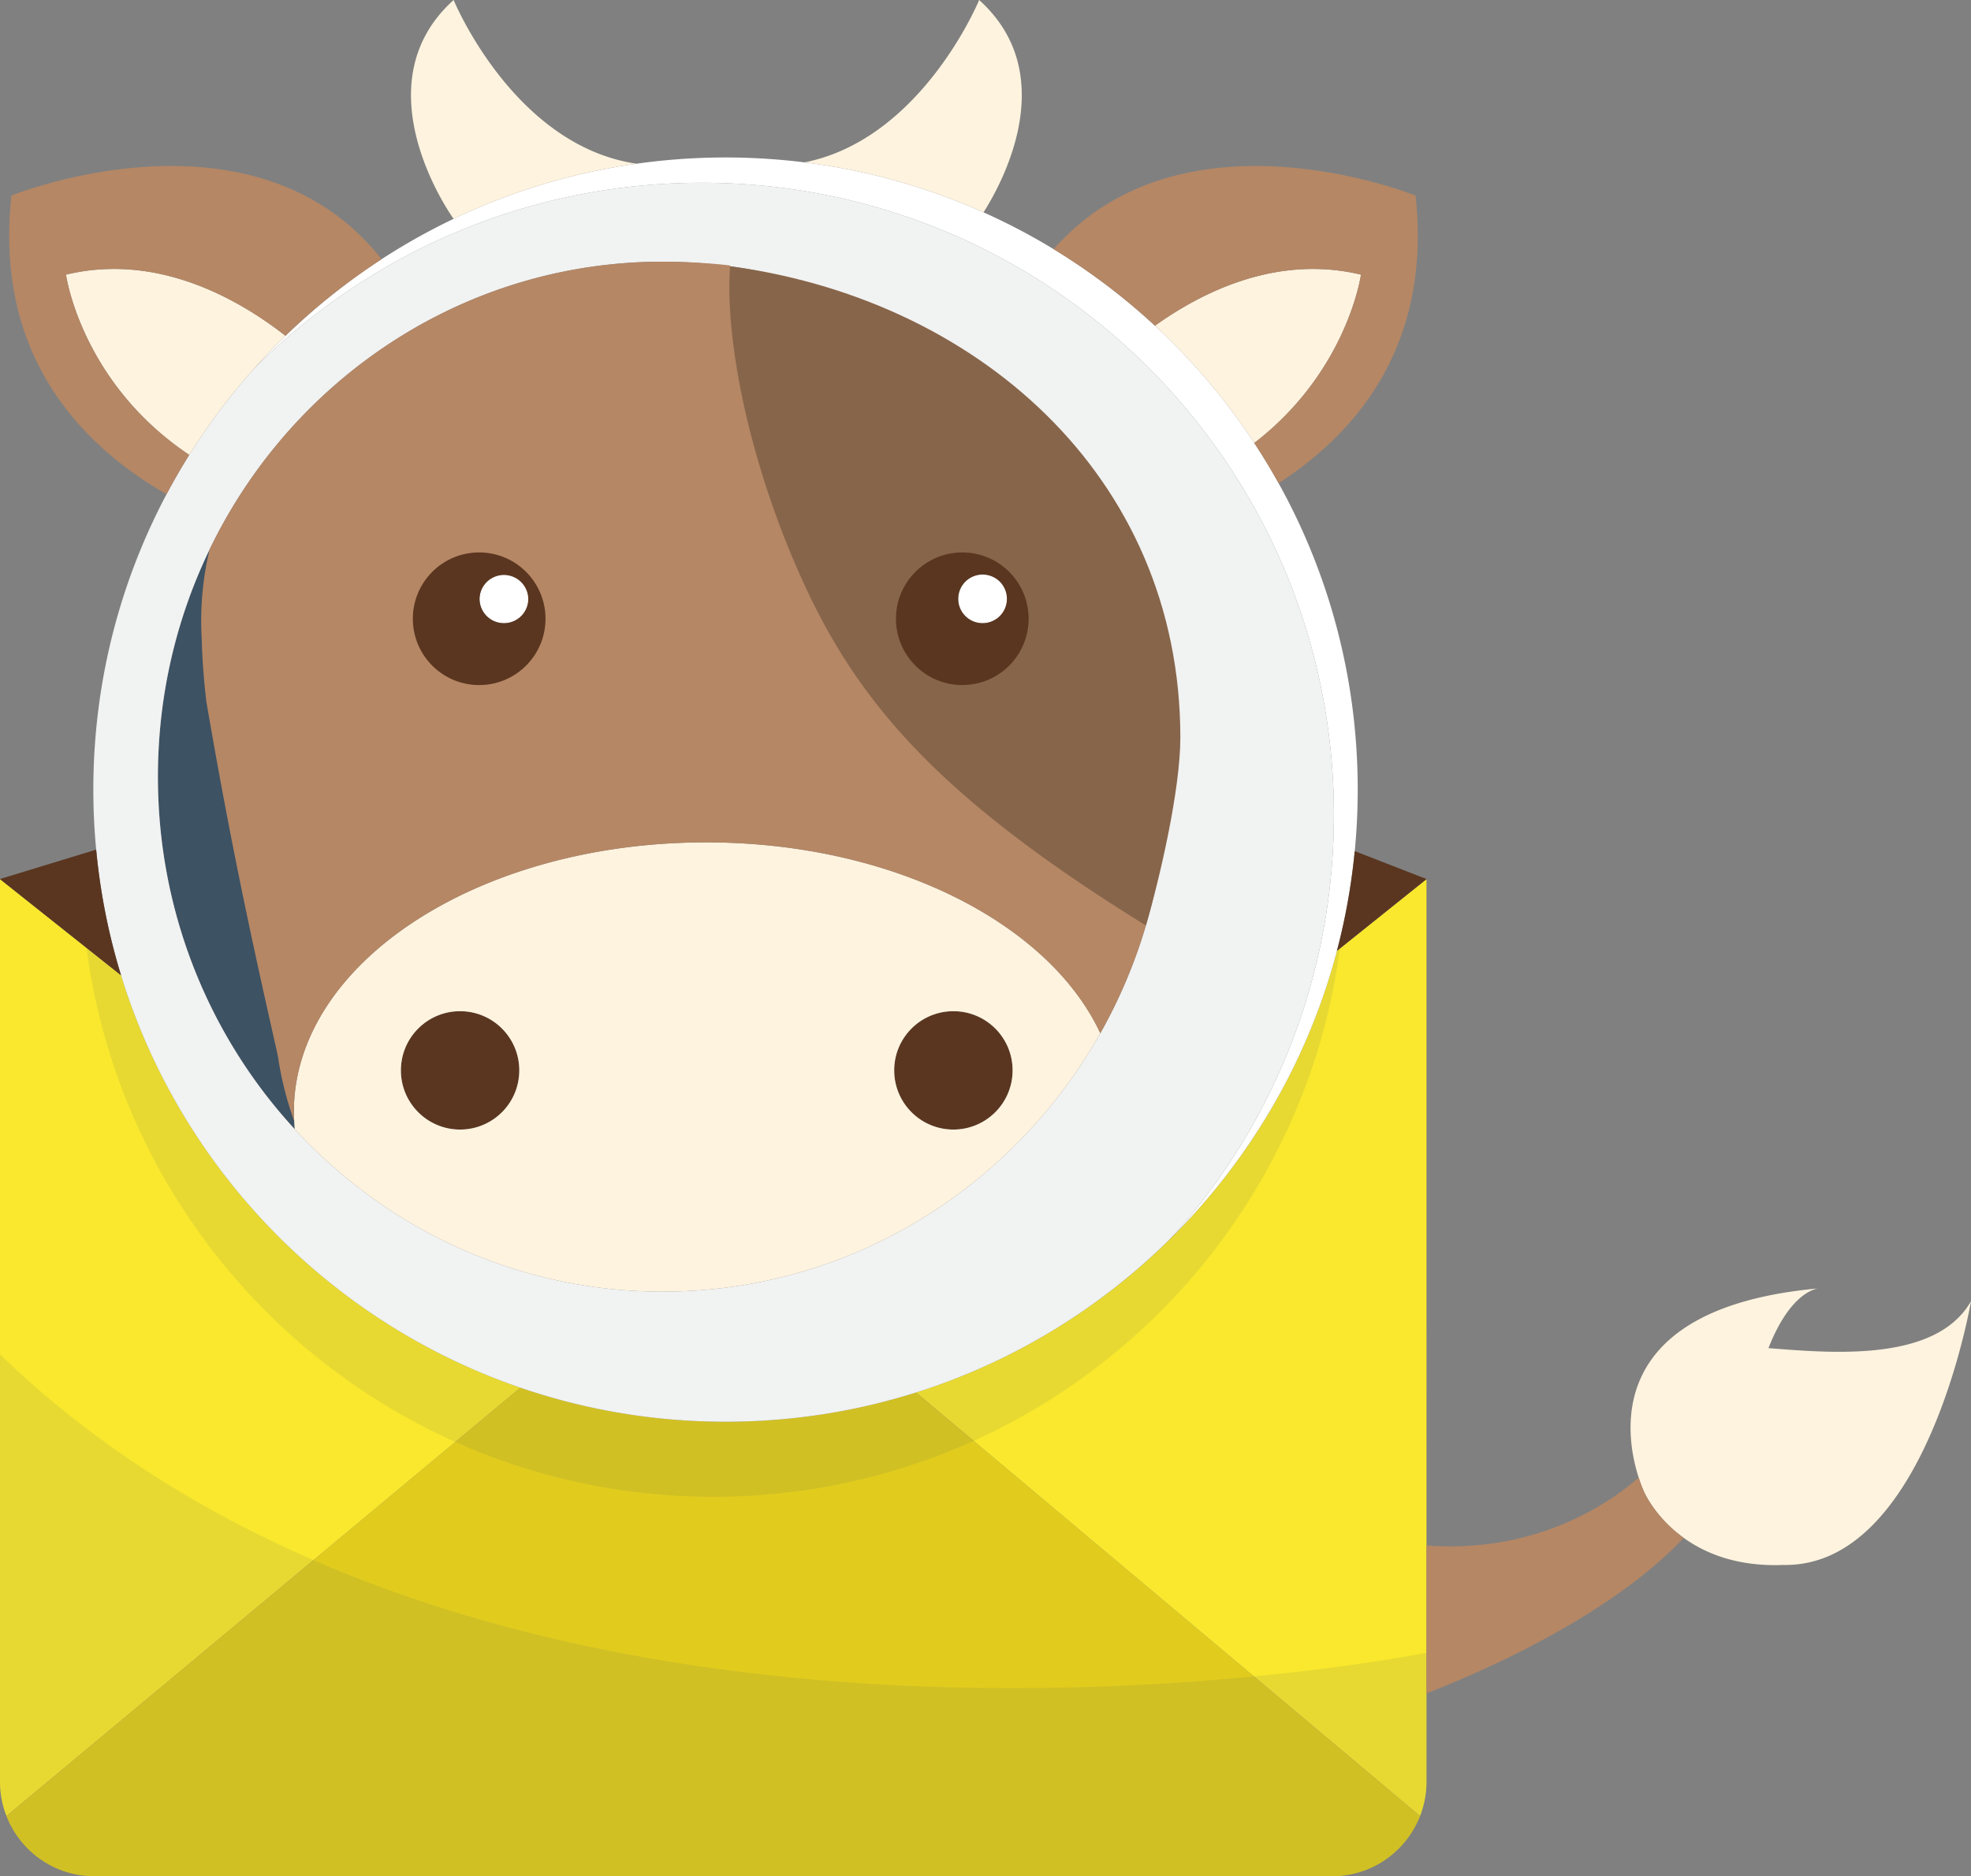
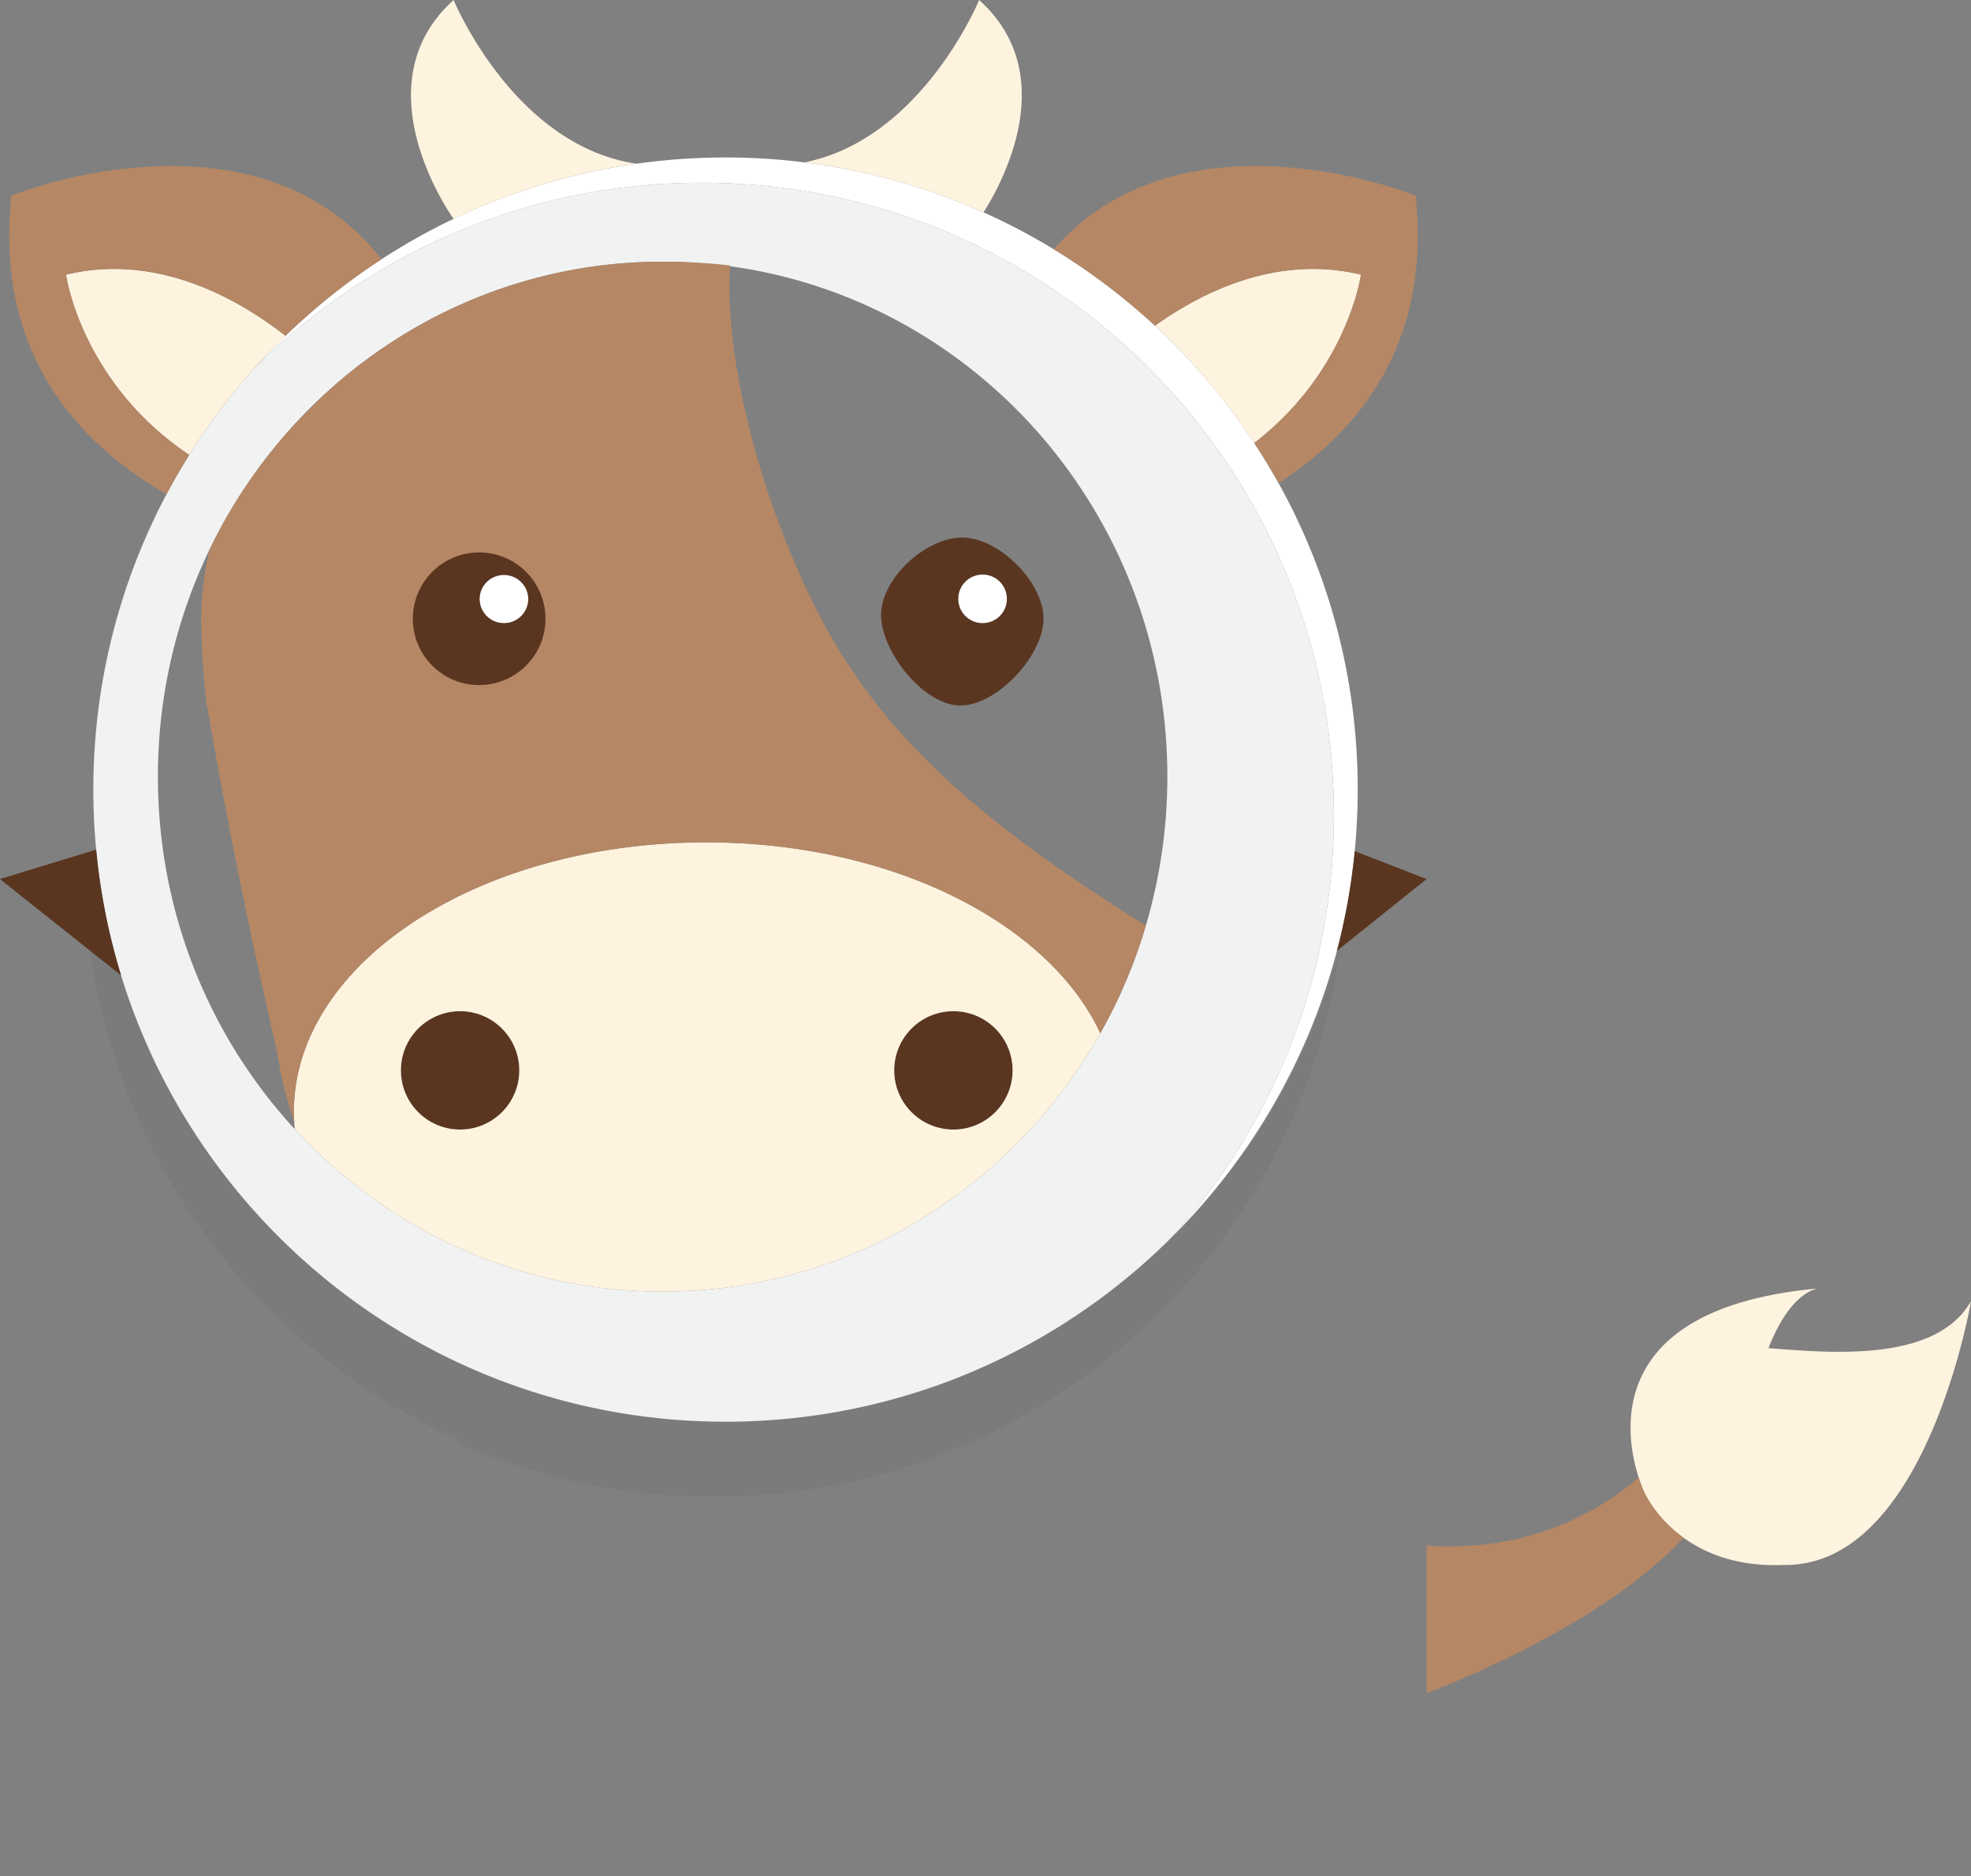
<svg xmlns="http://www.w3.org/2000/svg" viewBox="0 0 374.821 356.871">
  <rect x="0" y="0" width="374.821" height="356.871" fill="#808080" stroke="none" />
-   <path fill="#3d5263" d="M55.948 213.25c.073-20.261-.716-17.26-3.656-39.267 2.228-22.44-7.628-38.859-7.669-58.34 0-4.716-5.806-6.781-4.761-11.138-6.292 13.037-9.833 27.707-9.833 43.222 0 25.946 9.89 49.533 26.027 67.059a35.788 35.788 0 0 1-.108-1.536z" />
-   <path fill="#f9e82d" d="m254.808 180.412-.567.455c-10.49 39.88-40.951 71.658-80.048 83.996l10.952 9.206 53.296 44.799 31.601 26.563a17.847 17.847 0 0 0 1.231-6.478l.001-.02V167.219ZM23.027 185.52l-6.574-5.225L.001 167.219v171.714c0 2.295.447 4.481 1.233 6.499l58.39-48.683 26.964-22.481 12.38-10.321c-36.238-12.423-64.661-41.673-75.941-78.427Z" />
-   <path fill="#edd514" fill-opacity=".895" d="m238.441 318.868-53.296-44.799-10.952-9.206a120.166 120.166 0 0 1-36.22 5.558c-13.653 0-26.772-2.28-39.004-6.474l-12.38 10.321-26.965 22.482-58.39 48.683c2.605 6.69 9.094 11.438 16.706 11.438h235.394c7.613 0 14.103-4.749 16.707-11.44z" />
  <g fill="#3d5263">
-     <path d="M238.441 318.868c-41.457 4.008-115.073 5.566-178.816-22.118-21.543-9.356-41.959-22.05-59.623-39.123v81.307c0 2.295.447 4.481 1.233 6.499 2.605 6.69 9.094 11.438 16.706 11.438h235.394c7.613 0 14.103-4.749 16.707-11.44a17.847 17.847 0 0 0 1.231-6.478v-24.584s-12.58 2.541-32.832 4.499z" opacity=".1" />
-     <path d="M86.588 274.268c14.979 6.703 31.579 10.435 49.051 10.435 17.648 0 34.408-3.803 49.505-10.634 37.082-16.777 64.125-51.824 69.664-93.657l-.567.455c-10.49 39.88-40.951 71.658-80.048 83.996a120.166 120.166 0 0 1-36.22 5.558c-13.653 0-26.772-2.28-39.004-6.474-36.238-12.423-64.661-41.673-75.941-78.427l-6.574-5.225c5.525 42.054 32.786 77.261 70.134 93.973z" opacity=".1" />
+     <path d="M86.588 274.268c14.979 6.703 31.579 10.435 49.051 10.435 17.648 0 34.408-3.803 49.505-10.634 37.082-16.777 64.125-51.824 69.664-93.657c-10.49 39.88-40.951 71.658-80.048 83.996a120.166 120.166 0 0 1-36.22 5.558c-13.653 0-26.772-2.28-39.004-6.474-36.238-12.423-64.661-41.673-75.941-78.427l-6.574-5.225c5.525 42.054 32.786 77.261 70.134 93.973z" opacity=".1" />
  </g>
  <g fill="#fff">
    <path d="M54.293 63.875a121.144 121.144 0 0 0-5.229 5.402l-.127.139c-.234.258-.473.51-.705.77l.166-.163c21.76-21.782 51.828-35.259 85.046-35.259 66.396 0 120.222 53.826 120.222 120.223 0 30.718-11.526 58.74-30.482 79.991 21.633-21.737 35.006-51.7 35.01-84.791v-.013c0-21.143-5.465-41.007-15.049-58.269a120.626 120.626 0 0 0-23.509-29.95 120.67 120.67 0 0 0-19.26-14.558 119.724 119.724 0 0 0-13.341-7.006 119.422 119.422 0 0 0-34.062-9.509 121.196 121.196 0 0 0-31.931.258 119.316 119.316 0 0 0-34.784 10.487 120.182 120.182 0 0 0-13.688 7.672 120.925 120.925 0 0 0-18.277 14.576z" />
    <path d="M95.828 118.535a4.628 4.628 0 1 0 0-9.255 4.633 4.633 0 0 0-4.634 4.626 4.633 4.633 0 0 0 4.634 4.629zm91.022 0a4.628 4.628 0 1 0 0-9.255 4.63 4.63 0 0 0-4.631 4.626 4.63 4.63 0 0 0 4.631 4.629z" />
  </g>
  <path fill="#f1f2f2" d="M223.701 234.394c18.648-21.18 29.965-48.971 29.965-79.408 0-66.396-53.825-120.223-120.222-120.223-33.218 0-63.286 13.477-85.046 35.259a120.695 120.695 0 0 0-16.727 23.987 119.405 119.405 0 0 0-13.301 43.893 121.577 121.577 0 0 0-.622 12.298c0 3.849.188 7.653.542 11.409.776 8.241 2.38 16.24 4.735 23.912 11.281 36.754 39.703 66.004 75.941 78.427 12.231 4.193 25.351 6.474 39.004 6.474 12.623 0 24.79-1.95 36.22-5.558 18.139-5.725 34.412-15.64 47.7-28.603.536-.522 1.811-1.867 1.811-1.867zm-5.788-58.356a98.496 98.496 0 0 1-8.668 20.495c-16.571 29.372-47.64 49.146-83.233 49.146-27.584 0-52.447-11.88-69.956-30.895-16.137-17.524-26.026-41.111-26.026-67.058 0-15.515 3.54-30.185 9.833-43.222 15.648-32.42 48.344-54.73 86.15-54.73 3.967 0 7.876.25 11.717.728 47.479 5.898 84.262 47.175 84.262 97.224a99.865 99.865 0 0 1-4.079 28.312zM49.064 69.277l-.127.139Z" />
  <path fill="#5a3620" d="M257.626 161.89a119.752 119.752 0 0 1-3.386 18.976l.567-.455 16.466-13.193v-.023zM.001 167.219l16.451 13.076 6.574 5.225a119.732 119.732 0 0 1-4.735-23.912l-2.85.871L0 167.196m87.491 25.141c-6.21 0-11.254 5.034-11.254 11.257 0 6.216 5.043 11.257 11.254 11.257 6.221 0 11.261-5.041 11.261-11.257 0-6.223-5.041-11.257-11.261-11.257zm93.816 0c-6.218 0-11.259 5.034-11.259 11.257 0 6.216 5.041 11.257 11.259 11.257 6.22 0 11.257-5.041 11.257-11.257 0-6.223-5.037-11.257-11.257-11.257zm1.69-90.087c-6.963 0-15.442 7.767-15.442 14.736 0 6.965 8.125 17.207 15.088 17.207 6.968 0 15.8-9.536 15.8-16.5 0-6.97-8.478-15.442-15.446-15.442zm3.853 16.285a4.63 4.63 0 0 1-4.631-4.629 4.63 4.63 0 0 1 9.26 0 4.628 4.628 0 0 1-4.629 4.629zm-97.14-15.931c-6.971 0-14.38 8.12-14.38 15.089 0 6.965 8.825 16.147 15.794 16.147 6.963 0 15.793-9.183 15.793-16.147.001-6.97-10.243-15.089-17.207-15.089zm6.118 15.931a4.631 4.631 0 0 1-4.634-4.629 4.633 4.633 0 0 1 9.264 0 4.627 4.627 0 0 1-4.63 4.629z" />
  <path fill="#fef3df" d="M336.302 256.425c3.59-9.155 7.701-11 9.346-11.346-40.757 3.757-36.661 27.769-34.026 35.96.55 1.712 1.037 2.733 1.037 2.733s2.031 4.787 7.536 8.748c4.149 2.986 10.27 5.503 18.995 5.144 27.063.461 35.631-50.166 35.631-50.166-6.654 11.655-26.404 9.876-38.519 8.927zM48.937 69.415l.127-.139a121.144 121.144 0 0 1 5.229-5.402c-8.915-6.977-24.344-15.826-41.744-11.633 0 0 2.814 20.458 23.437 34.287a120.756 120.756 0 0 1 12.413-16.507l-.166.163c.231-.258.47-.511.704-.769zm209.875-17.173c-15.831-3.815-30.029 3.169-39.176 9.714a120.828 120.828 0 0 1 18.885 22.307c17.763-13.689 20.291-32.021 20.291-32.021ZM134.269 160.225c-43.299 0-78.388 22.964-78.388 51.289 0 .582.038 1.157.067 1.735.026.514.06 1.025.108 1.535 17.508 19.015 42.371 30.895 69.956 30.895 35.594 0 66.662-19.774 83.233-49.146-9.796-21.016-39.651-36.308-74.976-36.308zM87.491 214.85c-6.211 0-11.254-5.041-11.254-11.257 0-6.223 5.044-11.257 11.254-11.257 6.22 0 11.261 5.034 11.261 11.257 0 6.216-5.04 11.257-11.261 11.257zm93.816 0c-6.218 0-11.259-5.041-11.259-11.257 0-6.223 5.041-11.257 11.259-11.257 6.22 0 11.257 5.034 11.257 11.257 0 6.216-5.037 11.257-11.257 11.257zM86.265 0c-18.163 16.373-.152 41.427-.007 41.628a119.316 119.316 0 0 1 34.784-10.487C97.629 27.686 86.265 0 86.265 0Zm99.939 0s-10.863 26.476-33.231 30.883a119.39 119.39 0 0 1 34.062 9.509c3.348-5.256 15.001-26.121-.831-40.392Z" />
-   <path fill="#87654a" d="M217.913 176.038c2.647-8.964 6.552-25.892 6.552-35.737 0-50.049-39.257-83.901-86.737-89.799-2.157 28.03 3.629 87.043 80.185 125.536zm-47.53-58.345c0-6.97 5.651-12.614 12.614-12.614 6.968 0 12.617 5.645 12.617 12.614 0 6.964-5.649 12.611-12.617 12.611-6.963 0-12.614-5.646-12.614-12.611z" />
  <path fill="#b58765" d="M312.658 283.772s-.487-1.021-1.037-2.733c-3.758 3.317-13.036 10.236-27.03 12.416v-.001l-.027.005a57.784 57.784 0 0 1-13.29.497v28.141a206.116 206.116 0 0 0 7.477-3.083c5.462-2.377 12.093-5.542 18.771-9.395l.081-.047c8.158-4.713 16.37-10.452 22.593-17.052-5.506-3.961-7.538-8.748-7.538-8.748zM12.549 52.242c17.4-4.193 32.83 4.656 41.744 11.633A120.85 120.85 0 0 1 72.57 49.301c-24.298-30.803-70.401-12.1-70.401-12.1-3.283 30.301 13.119 47.393 29.503 56.809a120.502 120.502 0 0 1 4.314-7.48C15.363 72.699 12.549 52.242 12.549 52.242Zm187.827-4.844a120.775 120.775 0 0 1 19.26 14.558c9.146-6.545 23.345-13.529 39.176-9.714 0 0-2.527 18.332-20.291 32.021a120.063 120.063 0 0 1 4.624 7.643c15.141-9.784 29.097-26.539 26.046-54.704 0-.001-44.152-17.909-68.815 10.196zm-61.522 3.104c-3.841-.478-8.875-.728-12.842-.728-37.806 0-70.502 22.31-86.15 54.73a58.19 58.19 0 0 0-1.603 13.612c0 1.454.085 2.787.121 4.175.127 3.935.448 7.585.855 11.135 4.292 24.958 7.96 42.492 13.464 66.758.056.407.164.804.224 1.211a63.841 63.841 0 0 0 3.025 11.854c-.029-.578-.067-1.153-.067-1.735 0-28.325 35.089-51.289 78.388-51.289 35.325 0 65.181 15.292 74.977 36.308a98.45 98.45 0 0 0 8.668-20.495c-37.925-23.49-53.915-41.148-64.66-64.217-10.747-23.068-15.479-47.304-14.4-61.319zm-47.73 79.802c-6.97 0-12.612-5.646-12.612-12.611 0-6.97 5.642-12.614 12.612-12.614 6.964 0 12.611 5.645 12.611 12.614.001 6.964-5.648 12.611-12.611 12.611z" />
</svg>